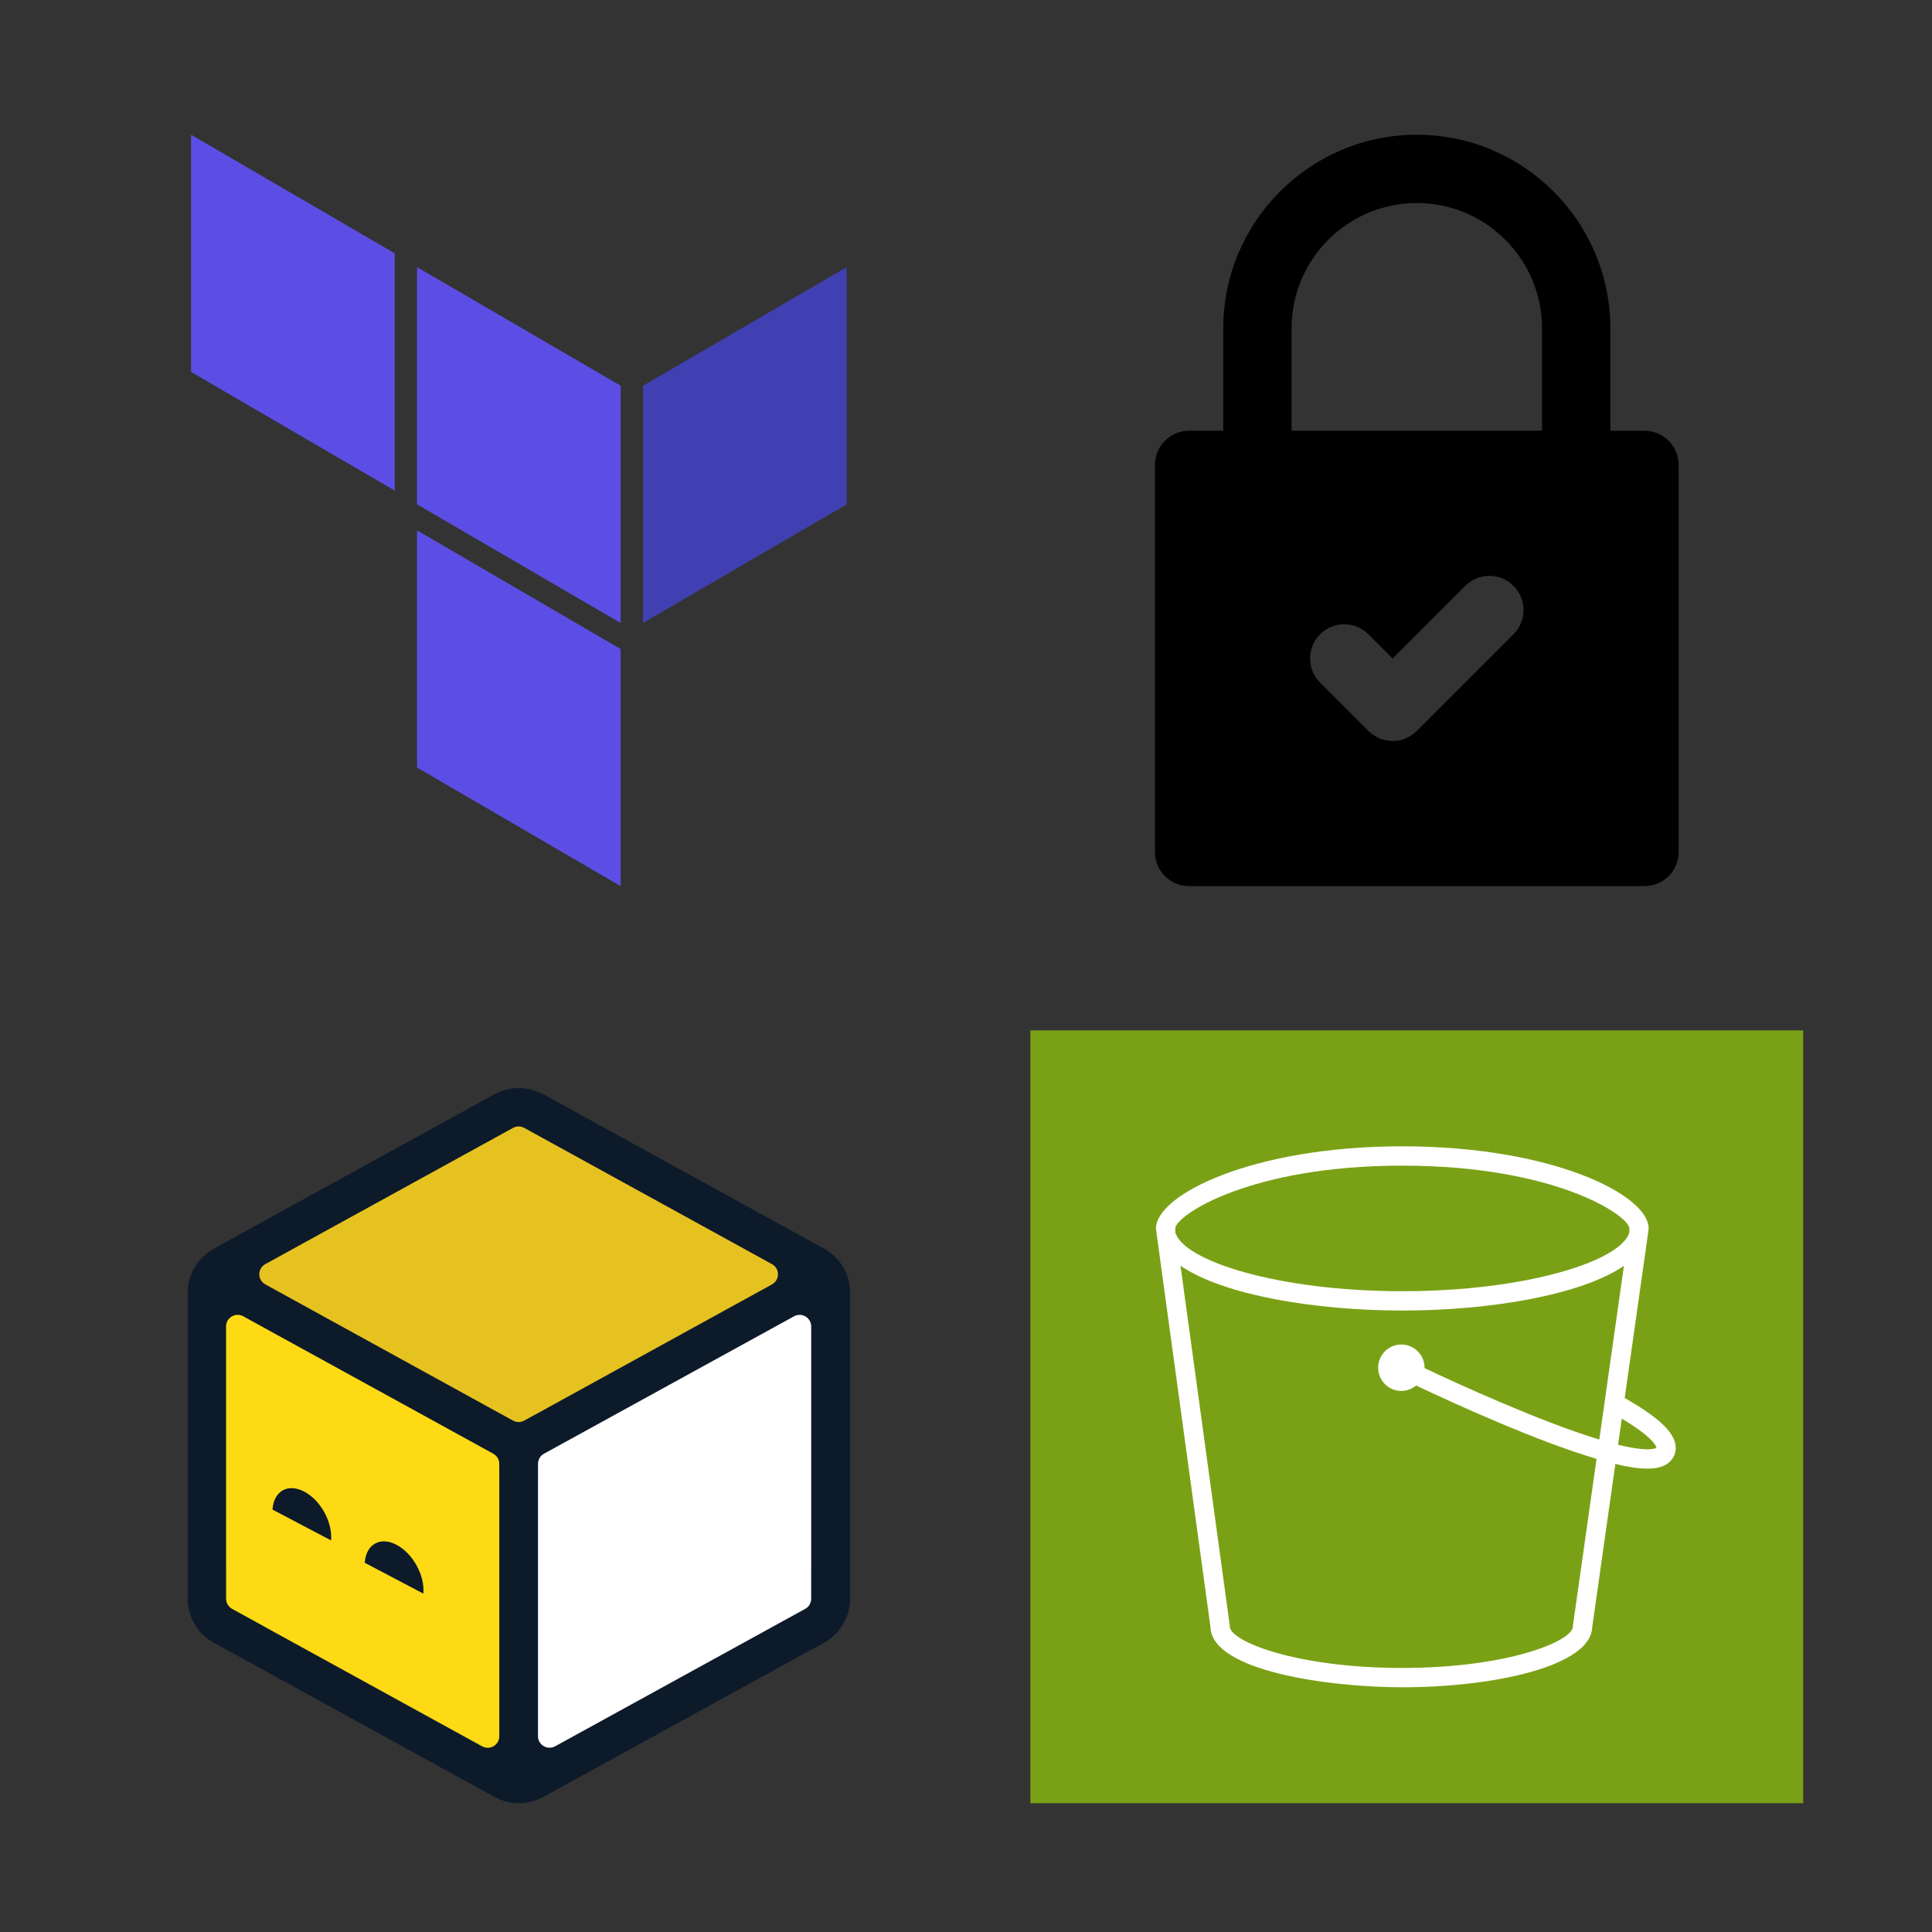
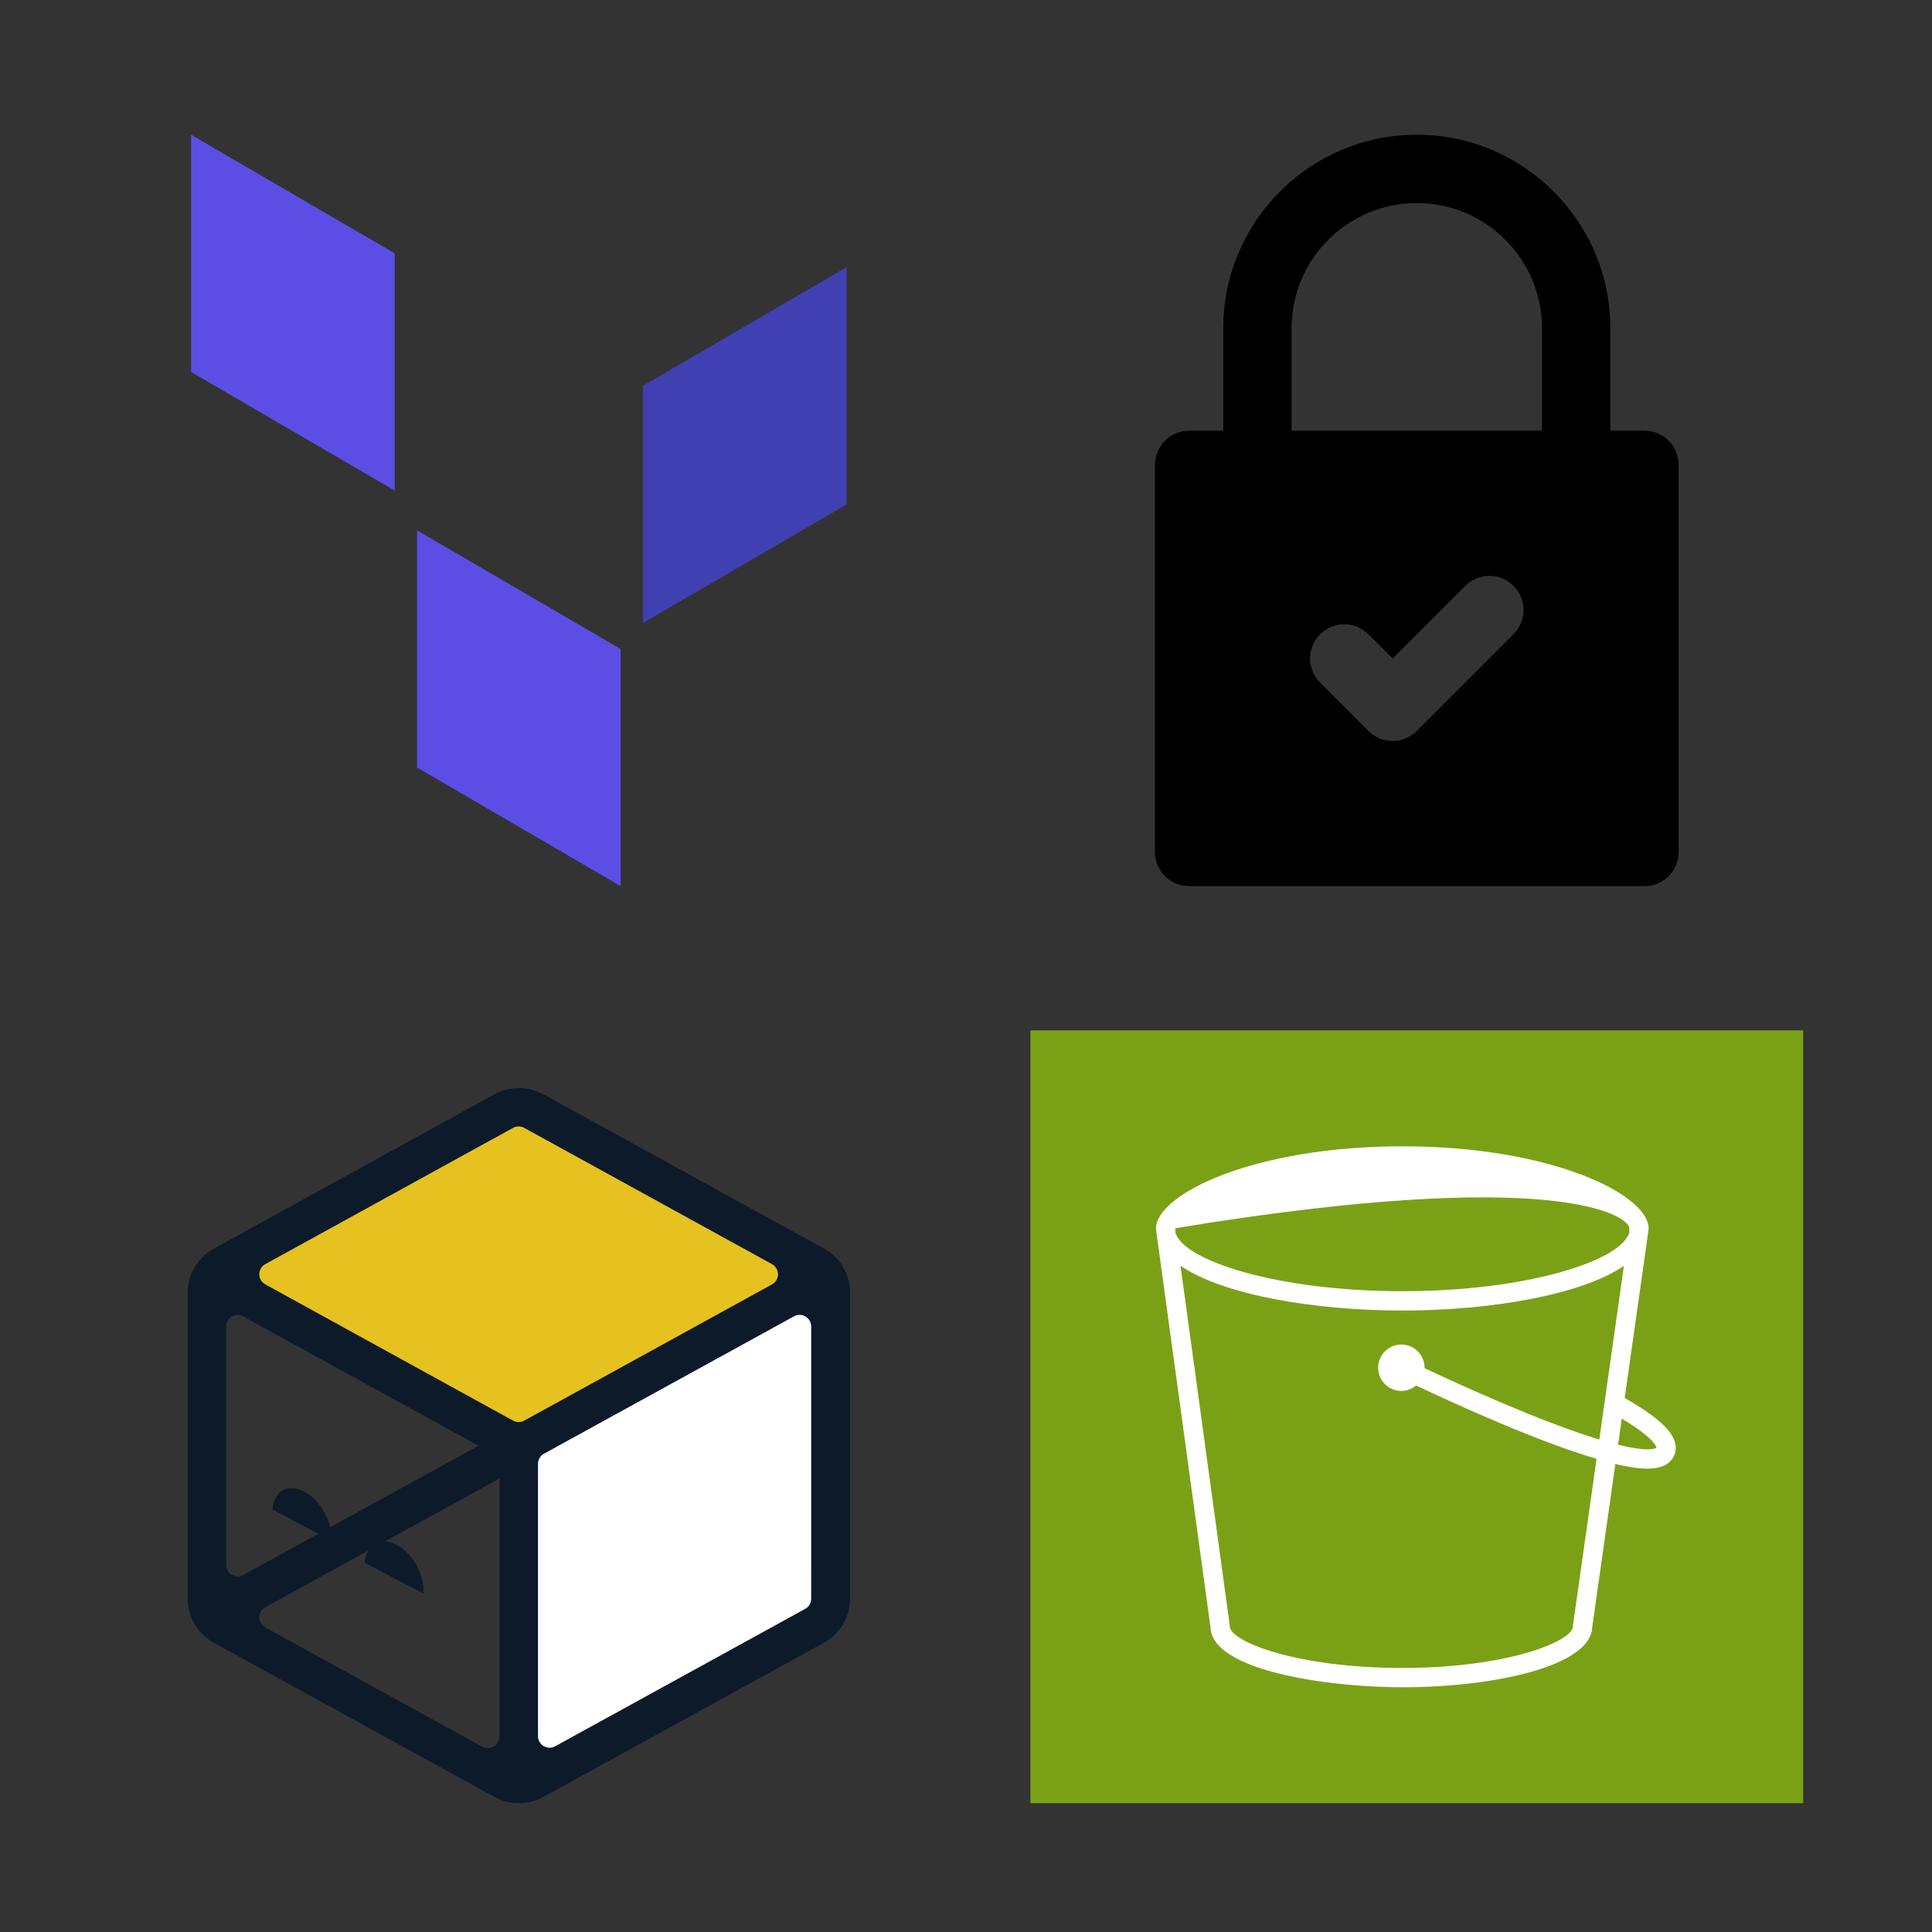
<svg xmlns="http://www.w3.org/2000/svg" style="isolation:isolate" viewBox="0 0 300 300" width="300pt" height="300pt">
  <rect x="0" y="0" width="300" height="300" fill="#333333" stroke="none" />
  <defs>
    <clipPath id="_clipPath_o8J4cpn3FfaUKYmoDM9kSQuBoegI5qU6">
      <rect width="300" height="300" />
    </clipPath>
  </defs>
  <g clip-path="url(#_clipPath_o8J4cpn3FfaUKYmoDM9kSQuBoegI5qU6)">
    <g>
      <g>
        <path d=" M 84.299 169.909 C 81.969 168.636 79.125 168.636 76.796 169.909 L 38.331 191.065 C 38.331 191.065 38.277 191.092 38.25 191.119 L 33.185 193.909 C 30.693 195.29 29.149 197.891 29.149 200.735 L 29.149 248.247 C 29.149 251.091 30.693 253.718 33.185 255.073 L 72.028 276.418 C 72.028 276.418 72.136 276.472 72.191 276.499 L 76.823 279.045 C 79.152 280.318 81.996 280.318 84.326 279.045 L 88.985 276.499 C 88.985 276.499 89.066 276.445 89.12 276.418 L 127.964 255.073 C 130.456 253.691 132 251.091 132 248.247 L 132 200.708 C 132 197.864 130.456 195.236 127.964 193.882 L 122.926 191.119 C 122.926 191.119 122.844 191.065 122.817 191.065 L 84.353 169.909 L 84.299 169.909 Z  M 86.764 224.491 L 122.763 204.717 C 122.763 204.717 122.844 204.663 122.872 204.663 L 123.305 204.419 C 124.497 203.769 125.96 204.636 125.96 205.99 L 125.96 242.992 C 125.96 244.346 124.497 245.213 123.305 244.563 L 122.98 244.373 C 122.98 244.373 122.844 244.292 122.763 244.265 L 86.764 224.491 L 86.764 224.491 Z  M 38.223 204.663 C 38.223 204.663 38.277 204.69 38.304 204.717 L 74.304 224.491 L 38.304 244.265 C 38.304 244.265 38.169 244.346 38.114 244.373 L 37.762 244.563 C 36.571 245.213 35.108 244.346 35.108 242.992 L 35.108 205.963 C 35.108 204.609 36.571 203.742 37.762 204.392 L 38.223 204.636 L 38.223 204.663 Z  M 119.919 196.347 L 86.195 177.819 C 85.003 177.169 83.567 178.009 83.54 179.336 L 83.54 219.453 L 119.919 199.462 C 121.084 198.758 121.084 197.078 119.919 196.374 L 119.919 196.347 Z  M 41.148 199.435 L 77.527 219.425 L 77.527 179.309 C 77.5 177.981 76.037 177.142 74.872 177.792 L 41.148 196.32 C 39.957 197.024 39.957 198.731 41.148 199.408 L 41.148 199.435 Z  M 41.203 252.689 C 39.984 252.012 39.957 250.305 41.121 249.601 L 77.554 229.583 L 77.554 269.7 C 77.527 271 76.118 271.84 74.954 271.271 L 41.203 252.716 L 41.203 252.689 Z  M 83.54 269.619 L 83.54 229.556 L 119.973 249.574 C 121.111 250.305 121.084 252.012 119.865 252.662 L 86.141 271.217 C 84.976 271.813 83.595 270.973 83.54 269.673 L 83.54 269.673 L 83.54 269.619 Z " fill-rule="evenodd" fill="rgb(13,26,42)" />
        <path d=" M 79.667 175.137 C 80.209 174.839 80.859 174.839 81.4 175.137 L 119.865 196.293 C 121.111 196.97 121.111 198.758 119.865 199.435 L 81.4 220.59 C 80.859 220.888 80.209 220.888 79.667 220.59 L 41.203 199.435 C 39.957 198.758 39.957 196.97 41.203 196.293 L 79.667 175.137 Z " fill="rgb(230,194,32)" />
-         <path d=" M 35.108 205.963 C 35.108 204.609 36.571 203.742 37.762 204.392 L 76.606 225.737 C 77.175 226.062 77.527 226.658 77.527 227.308 L 77.527 269.592 C 77.527 270.946 76.064 271.813 74.872 271.163 L 36.029 249.818 C 35.46 249.493 35.108 248.897 35.108 248.247 L 35.108 205.963 Z " fill="rgb(254,218,21)" />
        <path d=" M 123.305 204.392 C 124.497 203.742 125.96 204.609 125.96 205.963 L 125.96 248.247 C 125.96 248.897 125.607 249.52 125.038 249.818 L 86.195 271.163 C 85.003 271.813 83.54 270.946 83.54 269.592 L 83.54 227.308 C 83.54 226.658 83.892 226.035 84.461 225.737 L 123.305 204.392 Z " fill="rgb(255,255,255)" />
        <path d=" M 51.414 239.145 C 51.414 239.145 51.414 239.172 51.414 239.199 L 42.313 234.405 C 42.313 234.405 42.313 234.378 42.313 234.351 C 42.53 231.506 44.724 230.288 47.243 231.615 C 49.762 232.942 51.631 236.301 51.414 239.145 Z " fill="rgb(13,26,42)" />
        <path d=" M 65.744 247.407 C 65.744 247.407 65.744 247.434 65.744 247.461 L 56.642 242.667 C 56.642 242.667 56.642 242.639 56.642 242.612 C 56.859 239.768 59.053 238.549 61.572 239.877 C 64.091 241.204 65.961 244.563 65.744 247.407 Z " fill="rgb(13,26,42)" />
      </g>
    </g>
    <g>
-       <path d=" M 96.373 59.899 L 96.373 96.735 L 64.756 78.317 L 64.756 41.481 L 96.373 59.899 Z " fill-rule="evenodd" fill="rgb(92,78,229)" />
      <path d=" M 99.842 96.735 L 131.475 78.317 L 131.475 41.481 L 99.842 59.899 L 99.842 96.735 Z " fill-rule="evenodd" fill="rgb(64,64,178)" />
      <path d=" M 29.674 57.759 L 61.292 76.175 L 61.292 39.34 L 29.674 20.922 L 29.674 57.759 Z  M 96.373 100.774 L 64.756 82.356 L 64.756 119.176 L 96.373 137.594 L 96.373 100.774 Z " fill-rule="evenodd" fill="rgb(92,78,229)" />
    </g>
    <g>
      <g>
        <rect x="160" y="160" width="120" height="120" transform="matrix(1,0,0,1,0,0)" fill="rgb(122,161,22)" />
      </g>
      <g>
-         <path d=" M 251.254 224.339 L 251.83 220.283 C 257.141 223.464 257.21 224.778 257.209 224.814 C 257.2 224.822 256.294 225.578 251.254 224.339 L 251.254 224.339 Z  M 248.339 223.529 C 239.159 220.751 226.375 214.886 221.201 212.441 C 221.201 212.42 221.207 212.4 221.207 212.379 C 221.207 210.392 219.59 208.775 217.601 208.775 C 215.615 208.775 213.998 210.392 213.998 212.379 C 213.998 214.367 215.615 215.984 217.601 215.984 C 218.474 215.984 219.266 215.658 219.892 215.141 C 225.979 218.022 238.664 223.802 247.912 226.532 L 244.255 252.341 C 244.244 252.411 244.24 252.482 244.24 252.552 C 244.24 254.825 234.179 258.999 217.741 258.999 C 201.128 258.999 190.961 254.825 190.961 252.552 C 190.961 252.483 190.957 252.416 190.948 252.348 L 183.307 196.538 C 189.92 201.09 204.145 203.499 217.75 203.499 C 231.334 203.499 245.534 201.099 252.161 196.56 L 248.339 223.529 Z  M 182.5 190.716 C 182.608 188.742 193.951 180.999 217.75 180.999 C 241.546 180.999 252.89 188.741 253 190.716 L 253 191.39 C 251.695 195.816 236.995 200.499 217.75 200.499 C 198.472 200.499 183.764 195.801 182.5 191.369 L 182.5 190.716 Z  M 256 190.749 C 256 185.552 241.099 177.999 217.75 177.999 C 194.401 177.999 179.5 185.552 179.5 190.749 L 179.641 191.88 L 187.963 252.666 C 188.162 259.464 206.291 261.999 217.741 261.999 C 231.949 261.999 247.043 258.732 247.238 252.671 L 250.832 227.325 C 252.832 227.804 254.477 228.048 255.799 228.048 C 257.573 228.048 258.773 227.615 259.501 226.748 C 260.098 226.037 260.326 225.176 260.155 224.259 C 259.766 222.183 257.302 219.945 252.283 217.082 L 255.847 191.939 L 256 190.749 Z " fill-rule="evenodd" fill="rgb(255,255,255)" />
+         <path d=" M 251.254 224.339 L 251.83 220.283 C 257.141 223.464 257.21 224.778 257.209 224.814 C 257.2 224.822 256.294 225.578 251.254 224.339 L 251.254 224.339 Z  M 248.339 223.529 C 239.159 220.751 226.375 214.886 221.201 212.441 C 221.201 212.42 221.207 212.4 221.207 212.379 C 221.207 210.392 219.59 208.775 217.601 208.775 C 215.615 208.775 213.998 210.392 213.998 212.379 C 213.998 214.367 215.615 215.984 217.601 215.984 C 218.474 215.984 219.266 215.658 219.892 215.141 C 225.979 218.022 238.664 223.802 247.912 226.532 L 244.255 252.341 C 244.244 252.411 244.24 252.482 244.24 252.552 C 244.24 254.825 234.179 258.999 217.741 258.999 C 201.128 258.999 190.961 254.825 190.961 252.552 C 190.961 252.483 190.957 252.416 190.948 252.348 L 183.307 196.538 C 189.92 201.09 204.145 203.499 217.75 203.499 C 231.334 203.499 245.534 201.099 252.161 196.56 L 248.339 223.529 Z  M 182.5 190.716 C 241.546 180.999 252.89 188.741 253 190.716 L 253 191.39 C 251.695 195.816 236.995 200.499 217.75 200.499 C 198.472 200.499 183.764 195.801 182.5 191.369 L 182.5 190.716 Z  M 256 190.749 C 256 185.552 241.099 177.999 217.75 177.999 C 194.401 177.999 179.5 185.552 179.5 190.749 L 179.641 191.88 L 187.963 252.666 C 188.162 259.464 206.291 261.999 217.741 261.999 C 231.949 261.999 247.043 258.732 247.238 252.671 L 250.832 227.325 C 252.832 227.804 254.477 228.048 255.799 228.048 C 257.573 228.048 258.773 227.615 259.501 226.748 C 260.098 226.037 260.326 225.176 260.155 224.259 C 259.766 222.183 257.302 219.945 252.283 217.082 L 255.847 191.939 L 256 190.749 Z " fill-rule="evenodd" fill="rgb(255,255,255)" />
      </g>
    </g>
    <g>
      <path d=" M 184.645 137.594 L 255.355 137.594 C 258.284 137.594 260.658 135.219 260.658 132.29 L 260.658 72.187 C 260.658 69.258 258.284 66.883 255.355 66.883 L 250.052 66.883 L 250.052 50.974 C 250.052 34.403 236.571 20.922 220 20.922 C 203.429 20.922 189.948 34.403 189.948 50.974 L 189.948 66.883 L 184.645 66.883 C 181.716 66.883 179.342 69.258 179.342 72.187 L 179.342 132.29 C 179.342 135.219 181.716 137.594 184.645 137.594 Z  M 235.019 98.475 L 219.993 113.501 C 218.958 114.537 217.6 115.055 216.244 115.055 C 214.887 115.055 213.529 114.537 212.494 113.501 L 204.981 105.988 C 202.91 103.917 202.91 100.56 204.981 98.488 C 207.052 96.417 210.41 96.417 212.481 98.488 L 216.244 102.251 L 227.52 90.975 C 229.591 88.904 232.949 88.904 235.02 90.975 C 237.091 93.047 237.091 96.404 235.019 98.475 Z  M 200.555 50.974 C 200.555 40.251 209.278 31.528 220 31.528 C 230.722 31.528 239.445 40.251 239.445 50.974 L 239.445 66.883 L 200.555 66.883 L 200.555 50.974 Z " fill="rgb(0,0,0)" />
    </g>
  </g>
</svg>